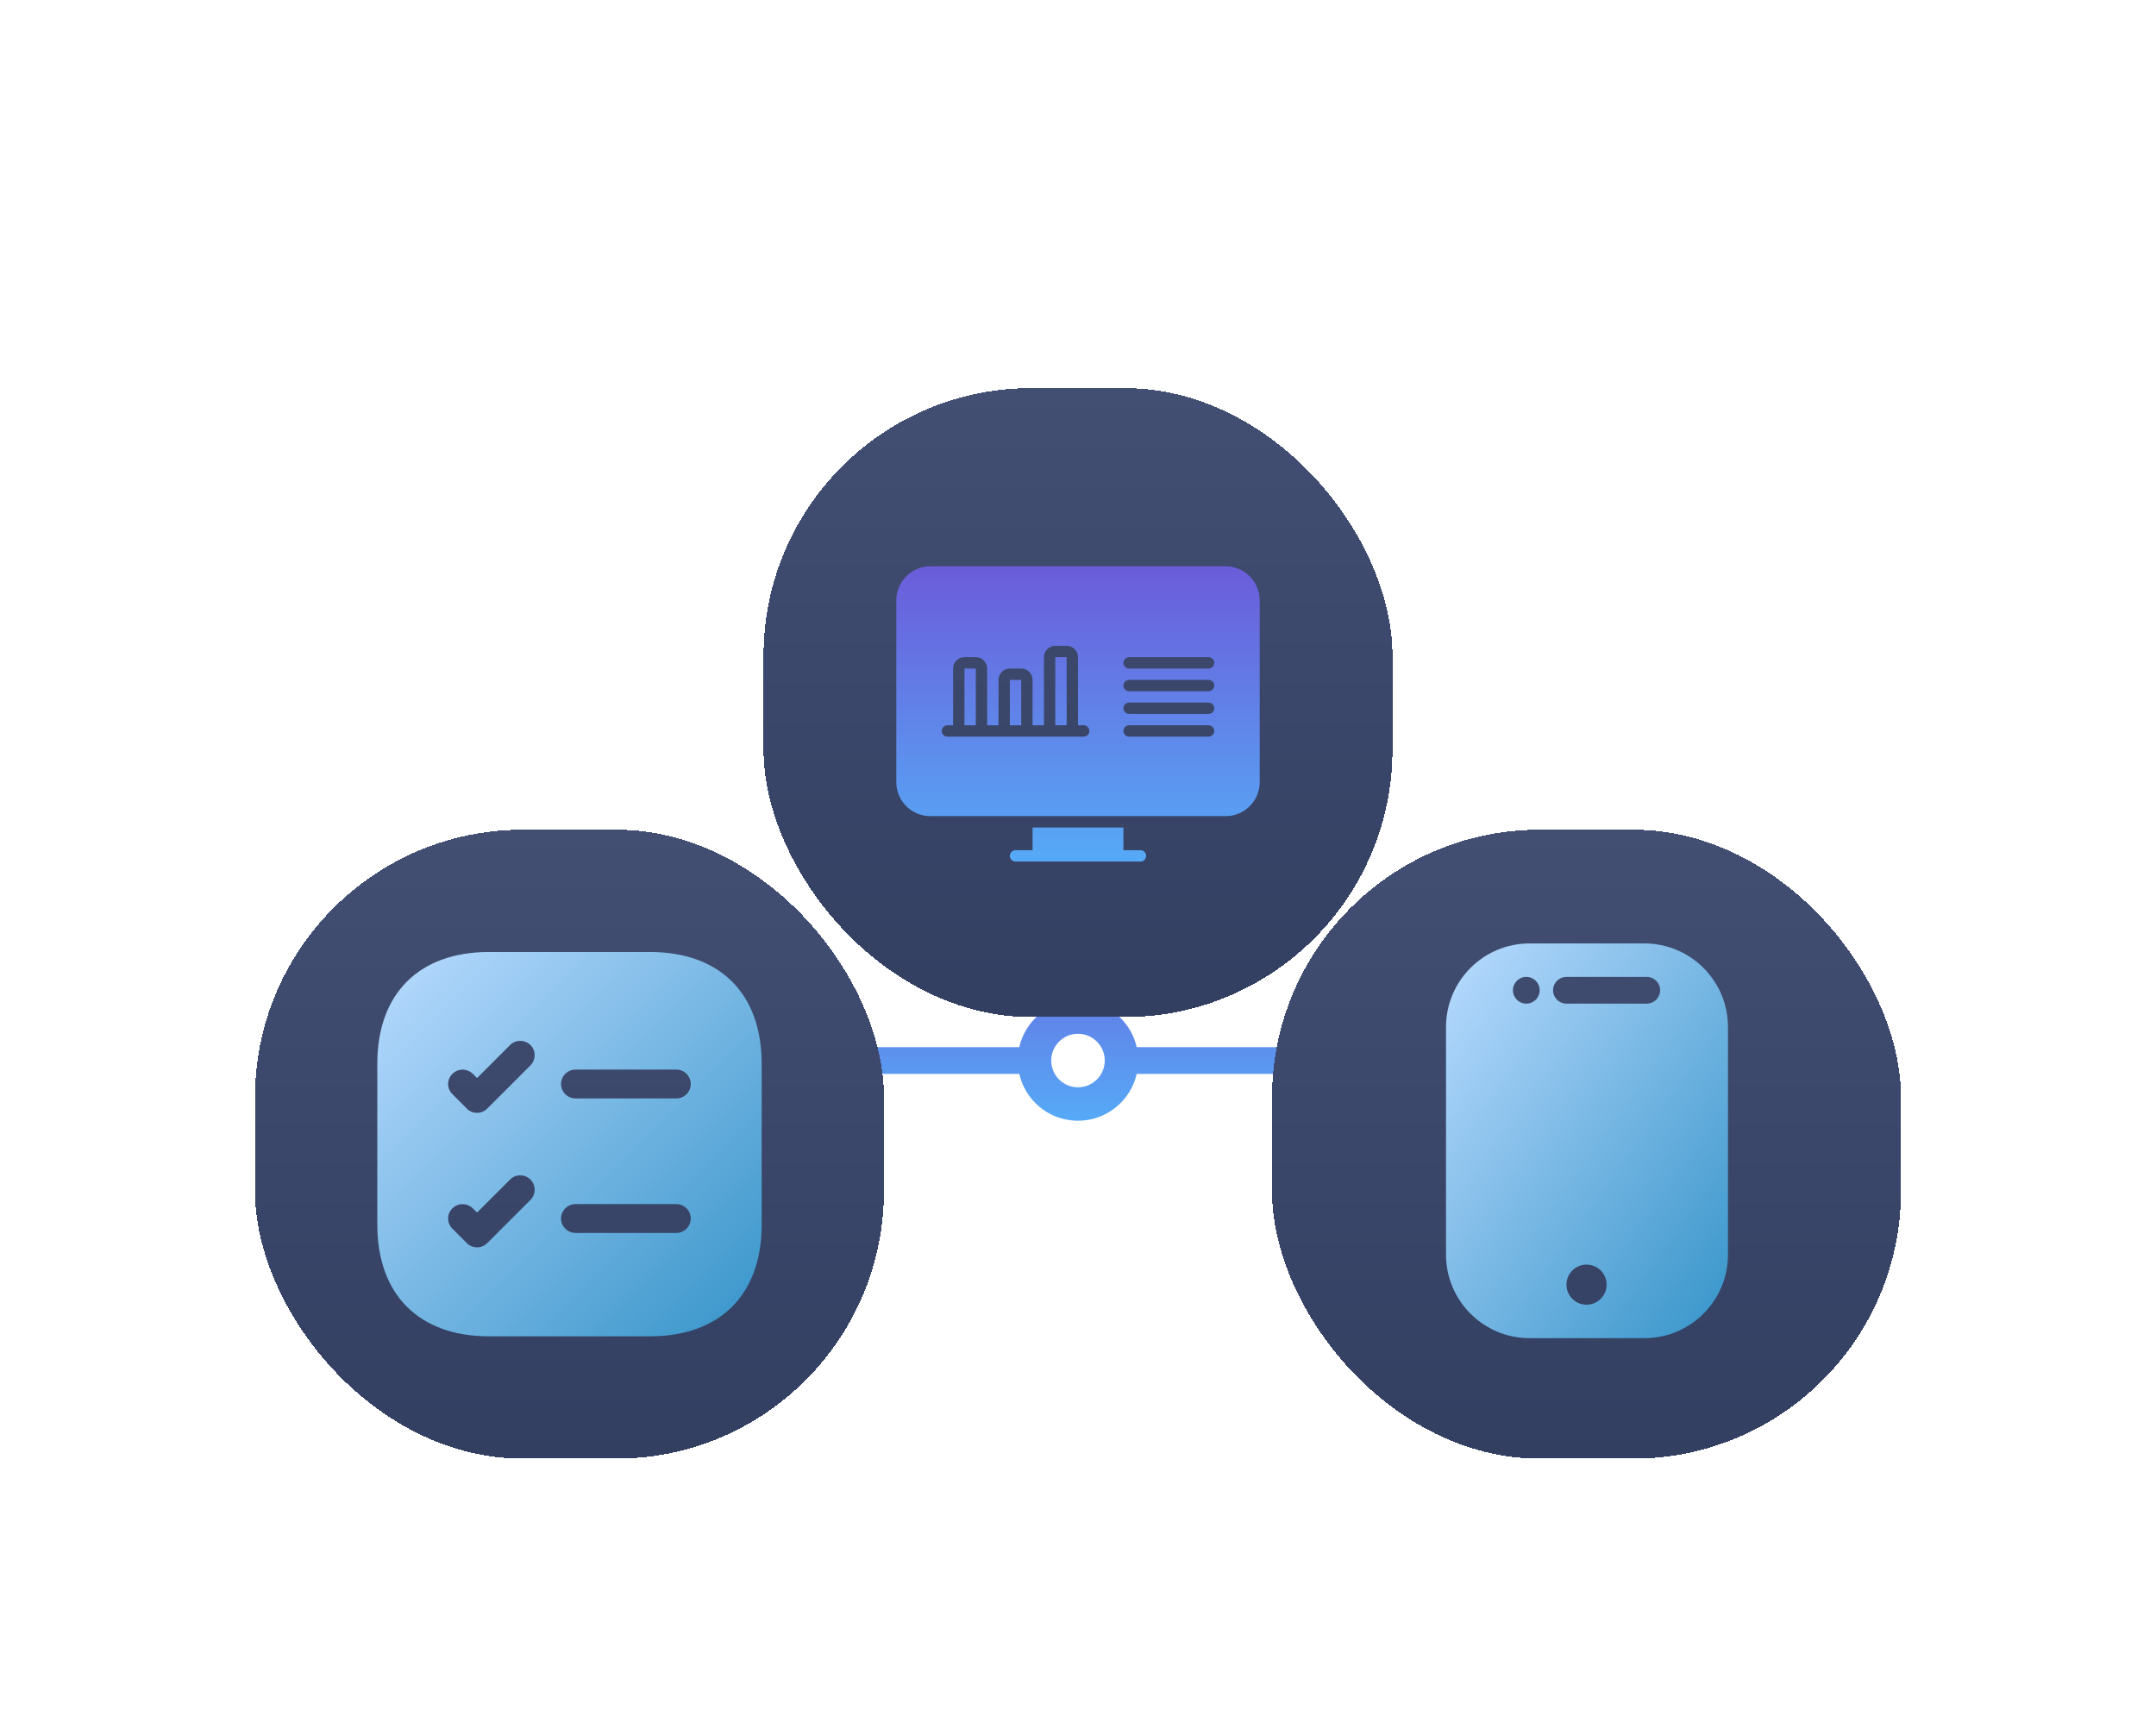
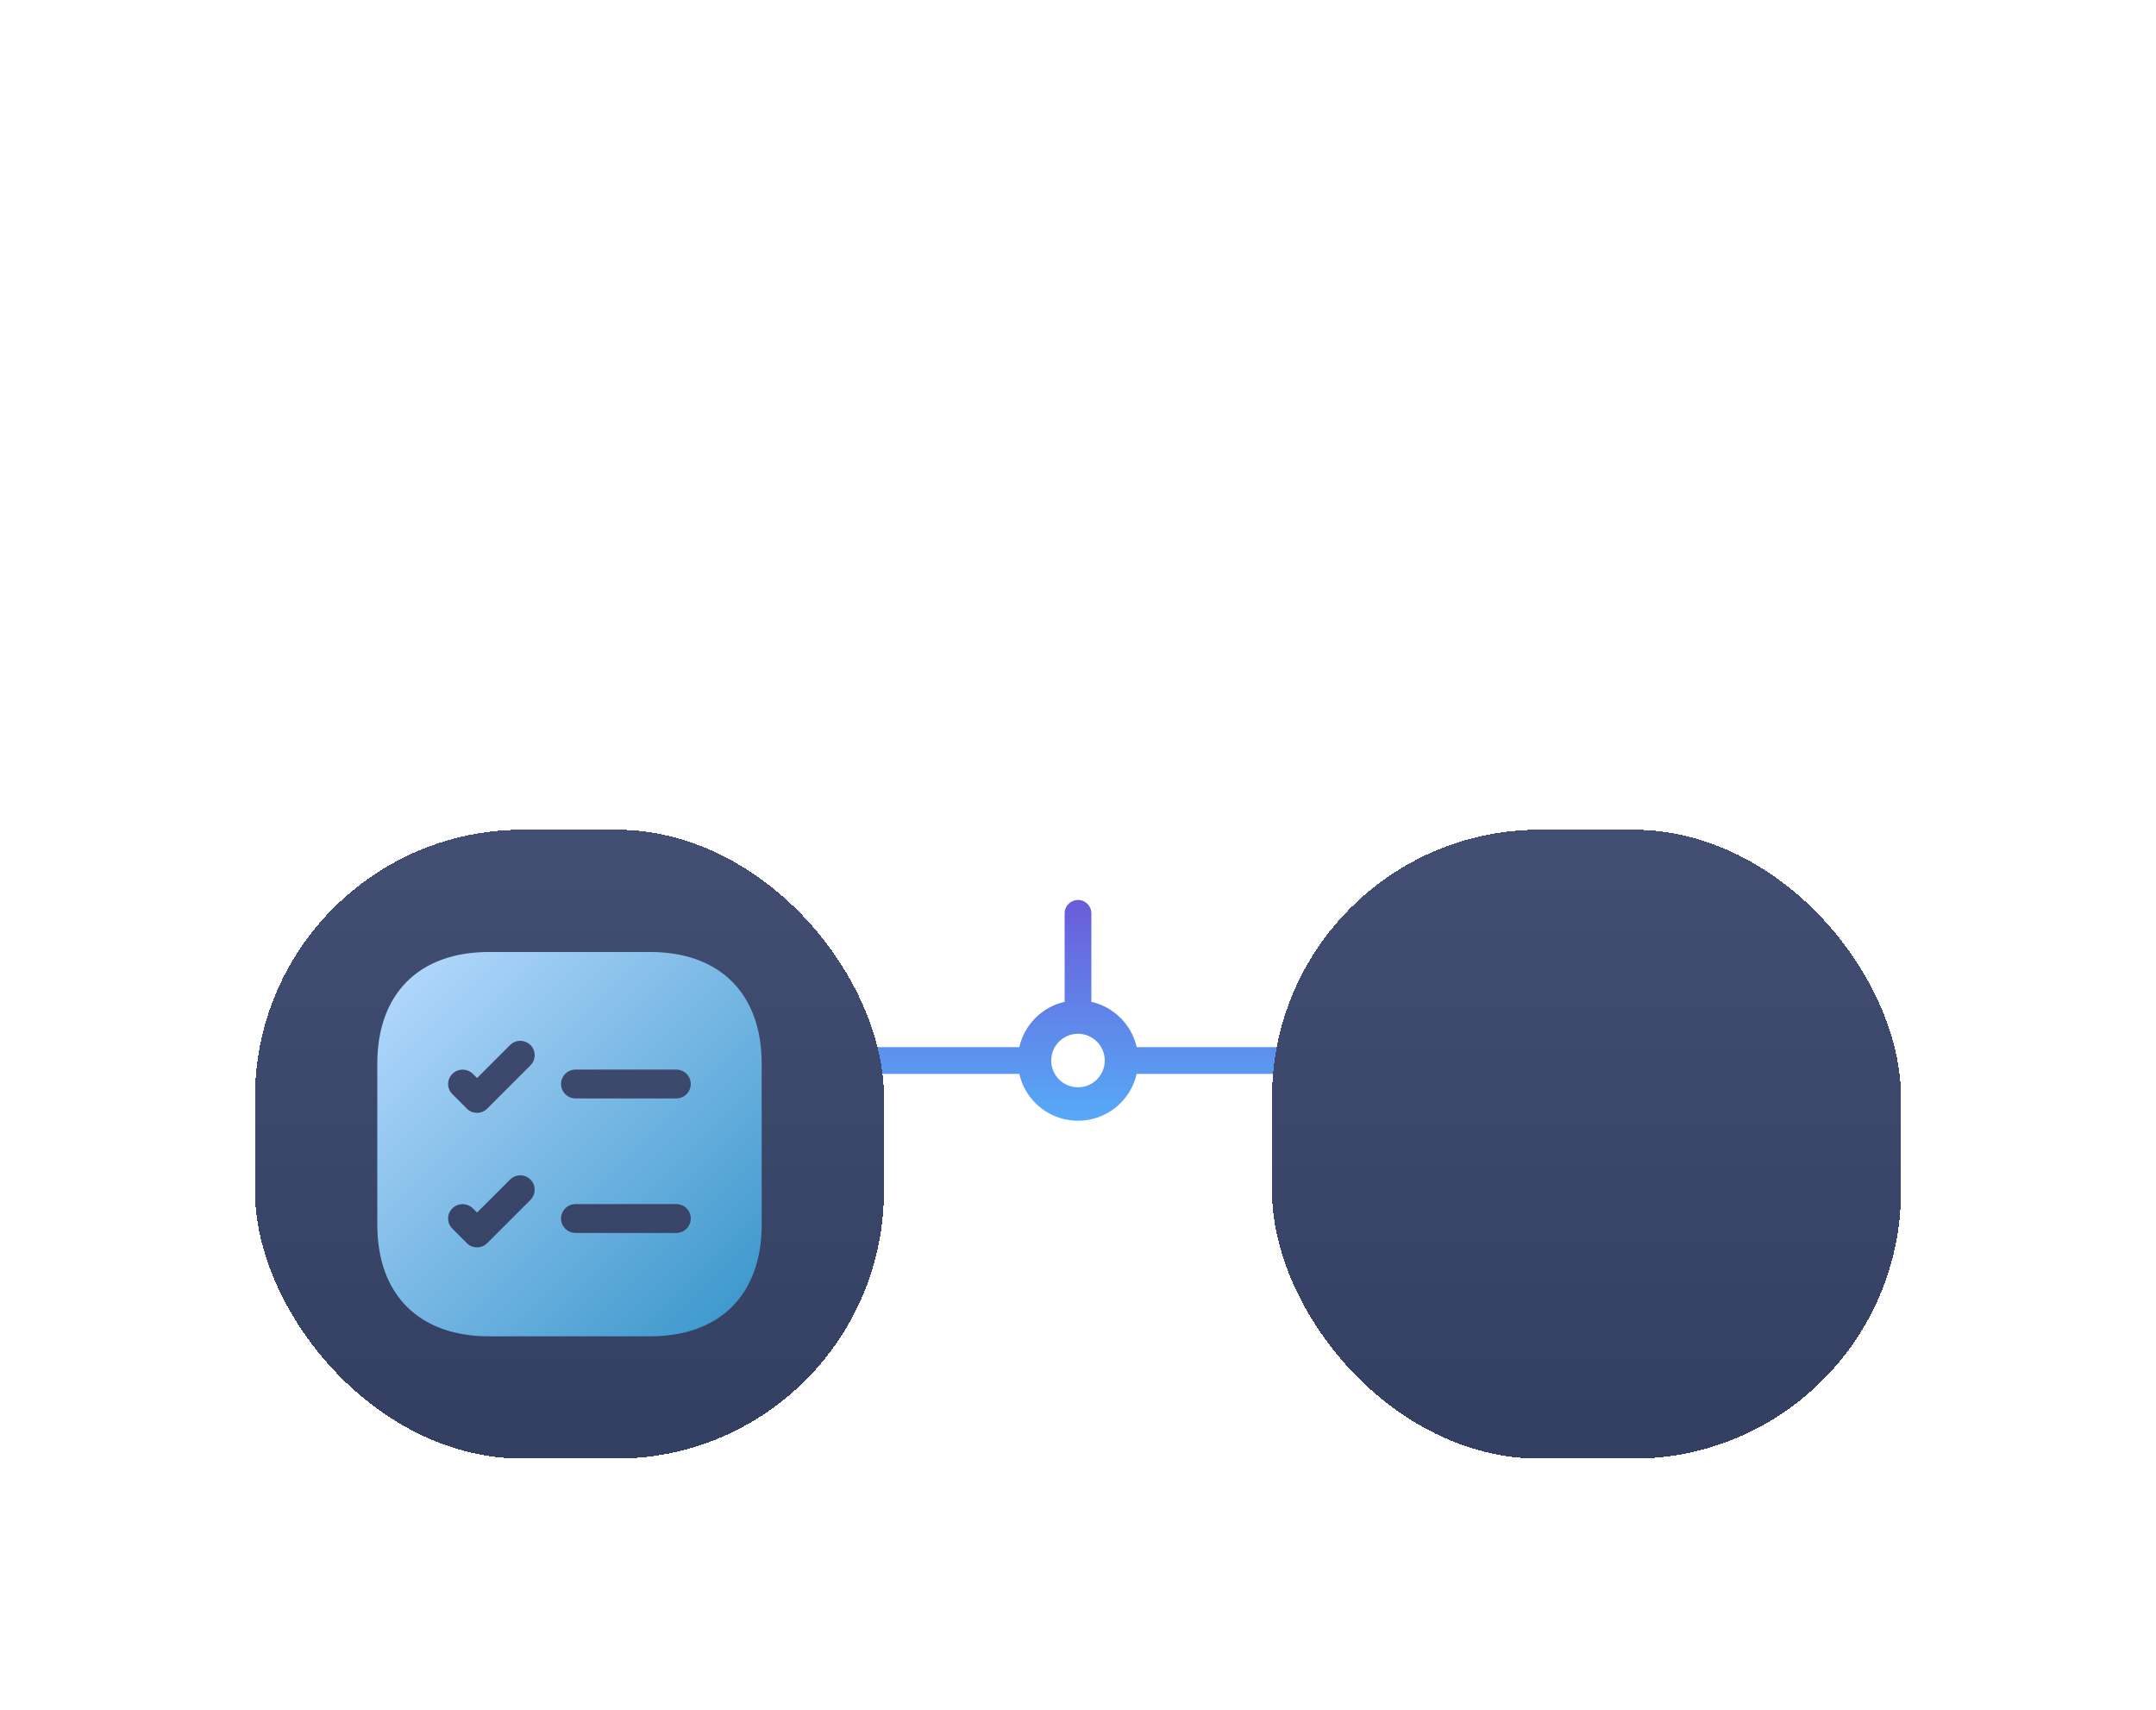
<svg xmlns="http://www.w3.org/2000/svg" width="232" height="184" viewBox="0 0 232 184" fill="none">
  <path d="M116 96.85C116.795 96.85 117.439 97.495 117.439 98.29V107.649C117.439 107.704 117.436 107.757 117.43 107.81C119.856 108.357 121.766 110.264 122.316 112.689H137.599C138.394 112.689 139.039 113.334 139.039 114.129C139.039 114.924 138.394 115.569 137.599 115.569H122.315C121.661 118.455 119.083 120.609 115.999 120.609L115.665 120.601C112.73 120.452 110.313 118.35 109.682 115.569H93.68C92.884 115.569 92.239 114.924 92.239 114.129C92.239 113.334 92.885 112.689 93.68 112.689H109.682C110.232 110.264 112.142 108.356 114.569 107.81C114.564 107.757 114.56 107.704 114.56 107.649V98.29C114.56 97.495 115.205 96.85 116 96.85ZM115.999 111.249C114.409 111.249 113.118 112.54 113.118 114.13C113.118 115.72 114.409 117.01 115.999 117.01C117.589 117.01 118.879 115.72 118.879 114.13C118.879 112.54 117.589 111.249 115.999 111.249Z" fill="url(#paint0_linear_7205_43232)" />
  <g filter="url(#filter0_d_7205_43232)">
    <rect x="27.439" y="80.29" width="67.68" height="67.68" rx="28.8" fill="url(#paint1_linear_7205_43232)" shape-rendering="crispEdges" />
    <path d="M69.945 93.449H52.616C45.088 93.449 40.601 97.937 40.601 105.464V122.794C40.601 130.322 45.088 134.809 52.616 134.809H69.945C77.473 134.809 81.961 130.322 81.961 122.794V105.464C81.961 97.937 77.473 93.449 69.945 93.449ZM57.083 120.126L52.429 124.779C52.119 125.09 51.726 125.234 51.334 125.234C50.941 125.234 50.527 125.09 50.237 124.779L48.687 123.228C48.066 122.629 48.066 121.636 48.687 121.036C49.286 120.437 50.258 120.437 50.879 121.036L51.334 121.491L54.891 117.934C55.49 117.335 56.462 117.335 57.083 117.934C57.682 118.534 57.682 119.527 57.083 120.126ZM57.083 105.65L52.429 110.303C52.119 110.614 51.726 110.758 51.334 110.758C50.941 110.758 50.527 110.614 50.237 110.303L48.687 108.752C48.066 108.153 48.066 107.16 48.687 106.56C49.286 105.961 50.258 105.961 50.879 106.56L51.334 107.015L54.891 103.458C55.49 102.859 56.462 102.859 57.083 103.458C57.682 104.058 57.682 105.051 57.083 105.65ZM72.779 123.683H61.922C61.074 123.683 60.371 122.98 60.371 122.132C60.371 121.284 61.074 120.581 61.922 120.581H72.779C73.647 120.581 74.33 121.284 74.33 122.132C74.33 122.98 73.647 123.683 72.779 123.683ZM72.779 109.207H61.922C61.074 109.207 60.371 108.504 60.371 107.656C60.371 106.808 61.074 106.105 61.922 106.105H72.779C73.647 106.105 74.33 106.808 74.33 107.656C74.33 108.504 73.647 109.207 72.779 109.207Z" fill="url(#paint2_linear_7205_43232)" />
  </g>
  <g filter="url(#filter1_d_7205_43232)">
    <rect x="136.879" y="80.289" width="67.68" height="67.68" rx="28.8" fill="url(#paint3_linear_7205_43232)" shape-rendering="crispEdges" />
-     <path d="M176.942 92.528C181.913 92.528 185.942 96.558 185.942 101.528V126.009C185.942 130.979 181.913 135.009 176.942 135.009H164.6C159.629 135.009 155.6 130.979 155.6 126.009V101.528C155.6 96.558 159.629 92.528 164.6 92.528H176.942ZM170.721 127.089C169.528 127.089 168.561 128.056 168.561 129.249C168.561 130.442 169.528 131.409 170.721 131.409C171.913 131.409 172.88 130.442 172.88 129.249C172.88 128.056 171.913 127.089 170.721 127.089ZM164.24 96.128C163.445 96.128 162.8 96.773 162.8 97.568C162.8 98.364 163.445 99.008 164.24 99.008C165.035 99.008 165.681 98.364 165.681 97.568C165.681 96.773 165.036 96.128 164.24 96.128ZM168.561 96.128C167.765 96.128 167.121 96.773 167.121 97.568C167.121 98.364 167.765 99.008 168.561 99.008H177.201C177.996 99.008 178.641 98.364 178.641 97.568C178.641 96.773 177.996 96.128 177.201 96.128H168.561Z" fill="url(#paint4_linear_7205_43232)" />
  </g>
  <g filter="url(#filter2_d_7205_43232)">
-     <rect x="82.16" y="32.77" width="67.68" height="67.68" rx="28.8" fill="url(#paint5_linear_7205_43232)" shape-rendering="crispEdges" />
    <g clip-path="url(#clip0_7205_43232)">
-       <path d="M108.668 64.164H109.89V69.052H108.668V64.164ZM135.552 55.61V75.162C135.552 77.187 133.911 78.828 131.886 78.828H100.114C98.089 78.828 96.448 77.187 96.448 75.162V55.61C96.448 53.586 98.089 51.944 100.114 51.944H131.886C133.911 51.944 135.552 53.586 135.552 55.61ZM117.222 69.663C117.222 69.326 116.949 69.052 116.611 69.052H116V61.72C116 61.046 115.453 60.498 114.778 60.498H113.556C112.882 60.498 112.334 61.046 112.334 61.72V69.052H111.112V64.164C111.112 63.49 110.565 62.942 109.89 62.942H108.668C107.994 62.942 107.446 63.49 107.446 64.164V69.052H106.224V62.942C106.224 62.268 105.677 61.72 105.002 61.72H103.78C103.106 61.72 102.558 62.268 102.558 62.942V69.052H101.947C101.61 69.052 101.336 69.326 101.336 69.663C101.336 70.001 101.61 70.274 101.947 70.274H116.611C116.949 70.274 117.222 70.001 117.222 69.663ZM130.664 69.663C130.664 69.326 130.391 69.052 130.053 69.052H121.499C121.162 69.052 120.888 69.326 120.888 69.663C120.888 70.001 121.162 70.274 121.499 70.274H130.053C130.391 70.274 130.664 70.001 130.664 69.663ZM130.664 67.219C130.664 66.882 130.391 66.608 130.053 66.608H121.499C121.162 66.608 120.888 66.882 120.888 67.219C120.888 67.557 121.162 67.83 121.499 67.83H130.053C130.391 67.83 130.664 67.557 130.664 67.219ZM130.664 64.775C130.664 64.438 130.391 64.164 130.053 64.164H121.499C121.162 64.164 120.888 64.438 120.888 64.775C120.888 65.113 121.162 65.386 121.499 65.386H130.053C130.391 65.386 130.664 65.113 130.664 64.775ZM130.664 62.331C130.664 61.994 130.391 61.72 130.053 61.72H121.499C121.162 61.72 120.888 61.994 120.888 62.331C120.888 62.669 121.162 62.942 121.499 62.942H130.053C130.391 62.942 130.664 62.669 130.664 62.331ZM113.556 69.052H114.778V61.72H113.556V69.052ZM103.78 69.052H105.002V62.942H103.78V69.052ZM122.721 82.494H120.888V80.05H111.112V82.494H109.279C108.942 82.494 108.668 82.768 108.668 83.105C108.668 83.443 108.942 83.716 109.279 83.716H122.721C123.059 83.716 123.332 83.443 123.332 83.105C123.332 82.768 123.059 82.494 122.721 82.494Z" fill="url(#paint6_linear_7205_43232)" />
-     </g>
+       </g>
  </g>
  <defs>
    <filter id="filter0_d_7205_43232" x="0.439" y="62.29" width="121.68" height="121.68" filterUnits="userSpaceOnUse" color-interpolation-filters="sRGB">
      <feFlood flood-opacity="0" result="BackgroundImageFix" />
      <feColorMatrix in="SourceAlpha" type="matrix" values="0 0 0 0 0 0 0 0 0 0 0 0 0 0 0 0 0 0 127 0" result="hardAlpha" />
      <feOffset dy="9" />
      <feGaussianBlur stdDeviation="13.5" />
      <feComposite in2="hardAlpha" operator="out" />
      <feColorMatrix type="matrix" values="0 0 0 0 0 0 0 0 0 0 0 0 0 0 0 0 0 0 0.2 0" />
      <feBlend mode="normal" in2="BackgroundImageFix" result="effect1_dropShadow_7205_43232" />
      <feBlend mode="normal" in="SourceGraphic" in2="effect1_dropShadow_7205_43232" result="shape" />
    </filter>
    <filter id="filter1_d_7205_43232" x="109.879" y="62.289" width="121.68" height="121.68" filterUnits="userSpaceOnUse" color-interpolation-filters="sRGB">
      <feFlood flood-opacity="0" result="BackgroundImageFix" />
      <feColorMatrix in="SourceAlpha" type="matrix" values="0 0 0 0 0 0 0 0 0 0 0 0 0 0 0 0 0 0 127 0" result="hardAlpha" />
      <feOffset dy="9" />
      <feGaussianBlur stdDeviation="13.5" />
      <feComposite in2="hardAlpha" operator="out" />
      <feColorMatrix type="matrix" values="0 0 0 0 0 0 0 0 0 0 0 0 0 0 0 0 0 0 0.2 0" />
      <feBlend mode="normal" in2="BackgroundImageFix" result="effect1_dropShadow_7205_43232" />
      <feBlend mode="normal" in="SourceGraphic" in2="effect1_dropShadow_7205_43232" result="shape" />
    </filter>
    <filter id="filter2_d_7205_43232" x="55.16" y="14.77" width="121.68" height="121.68" filterUnits="userSpaceOnUse" color-interpolation-filters="sRGB">
      <feFlood flood-opacity="0" result="BackgroundImageFix" />
      <feColorMatrix in="SourceAlpha" type="matrix" values="0 0 0 0 0 0 0 0 0 0 0 0 0 0 0 0 0 0 127 0" result="hardAlpha" />
      <feOffset dy="9" />
      <feGaussianBlur stdDeviation="13.5" />
      <feComposite in2="hardAlpha" operator="out" />
      <feColorMatrix type="matrix" values="0 0 0 0 0 0 0 0 0 0 0 0 0 0 0 0 0 0 0.54 0" />
      <feBlend mode="normal" in2="BackgroundImageFix" result="effect1_dropShadow_7205_43232" />
      <feBlend mode="normal" in="SourceGraphic" in2="effect1_dropShadow_7205_43232" result="shape" />
    </filter>
    <linearGradient id="paint0_linear_7205_43232" x1="115.639" y1="96.85" x2="115.639" y2="120.609" gradientUnits="userSpaceOnUse">
      <stop stop-color="#6B5CDA" />
      <stop offset="1" stop-color="#56AAF7" />
    </linearGradient>
    <linearGradient id="paint1_linear_7205_43232" x1="61.279" y1="80.29" x2="61.279" y2="147.97" gradientUnits="userSpaceOnUse">
      <stop stop-color="#424F73" />
      <stop offset="1" stop-color="#323F61" />
    </linearGradient>
    <linearGradient id="paint2_linear_7205_43232" x1="40.601" y1="93.449" x2="81.961" y2="134.809" gradientUnits="userSpaceOnUse">
      <stop stop-color="#B9DBFF" />
      <stop offset="1" stop-color="#3694C9" />
    </linearGradient>
    <linearGradient id="paint3_linear_7205_43232" x1="170.719" y1="80.289" x2="170.719" y2="147.969" gradientUnits="userSpaceOnUse">
      <stop stop-color="#424F73" />
      <stop offset="1" stop-color="#323F61" />
    </linearGradient>
    <linearGradient id="paint4_linear_7205_43232" x1="155.6" y1="92.528" x2="195.784" y2="121.231" gradientUnits="userSpaceOnUse">
      <stop stop-color="#B9DBFF" />
      <stop offset="1" stop-color="#3694C9" />
    </linearGradient>
    <linearGradient id="paint5_linear_7205_43232" x1="116" y1="32.77" x2="116" y2="100.45" gradientUnits="userSpaceOnUse">
      <stop stop-color="#424F73" />
      <stop offset="1" stop-color="#323F61" />
    </linearGradient>
    <linearGradient id="paint6_linear_7205_43232" x1="116" y1="51.944" x2="116" y2="83.716" gradientUnits="userSpaceOnUse">
      <stop stop-color="#6B5CDA" />
      <stop offset="1" stop-color="#56AAF7" />
    </linearGradient>
    <clipPath id="clip0_7205_43232">
-       <rect width="39.104" height="39.104" fill="white" transform="translate(96.448 47.057)" />
-     </clipPath>
+       </clipPath>
  </defs>
</svg>